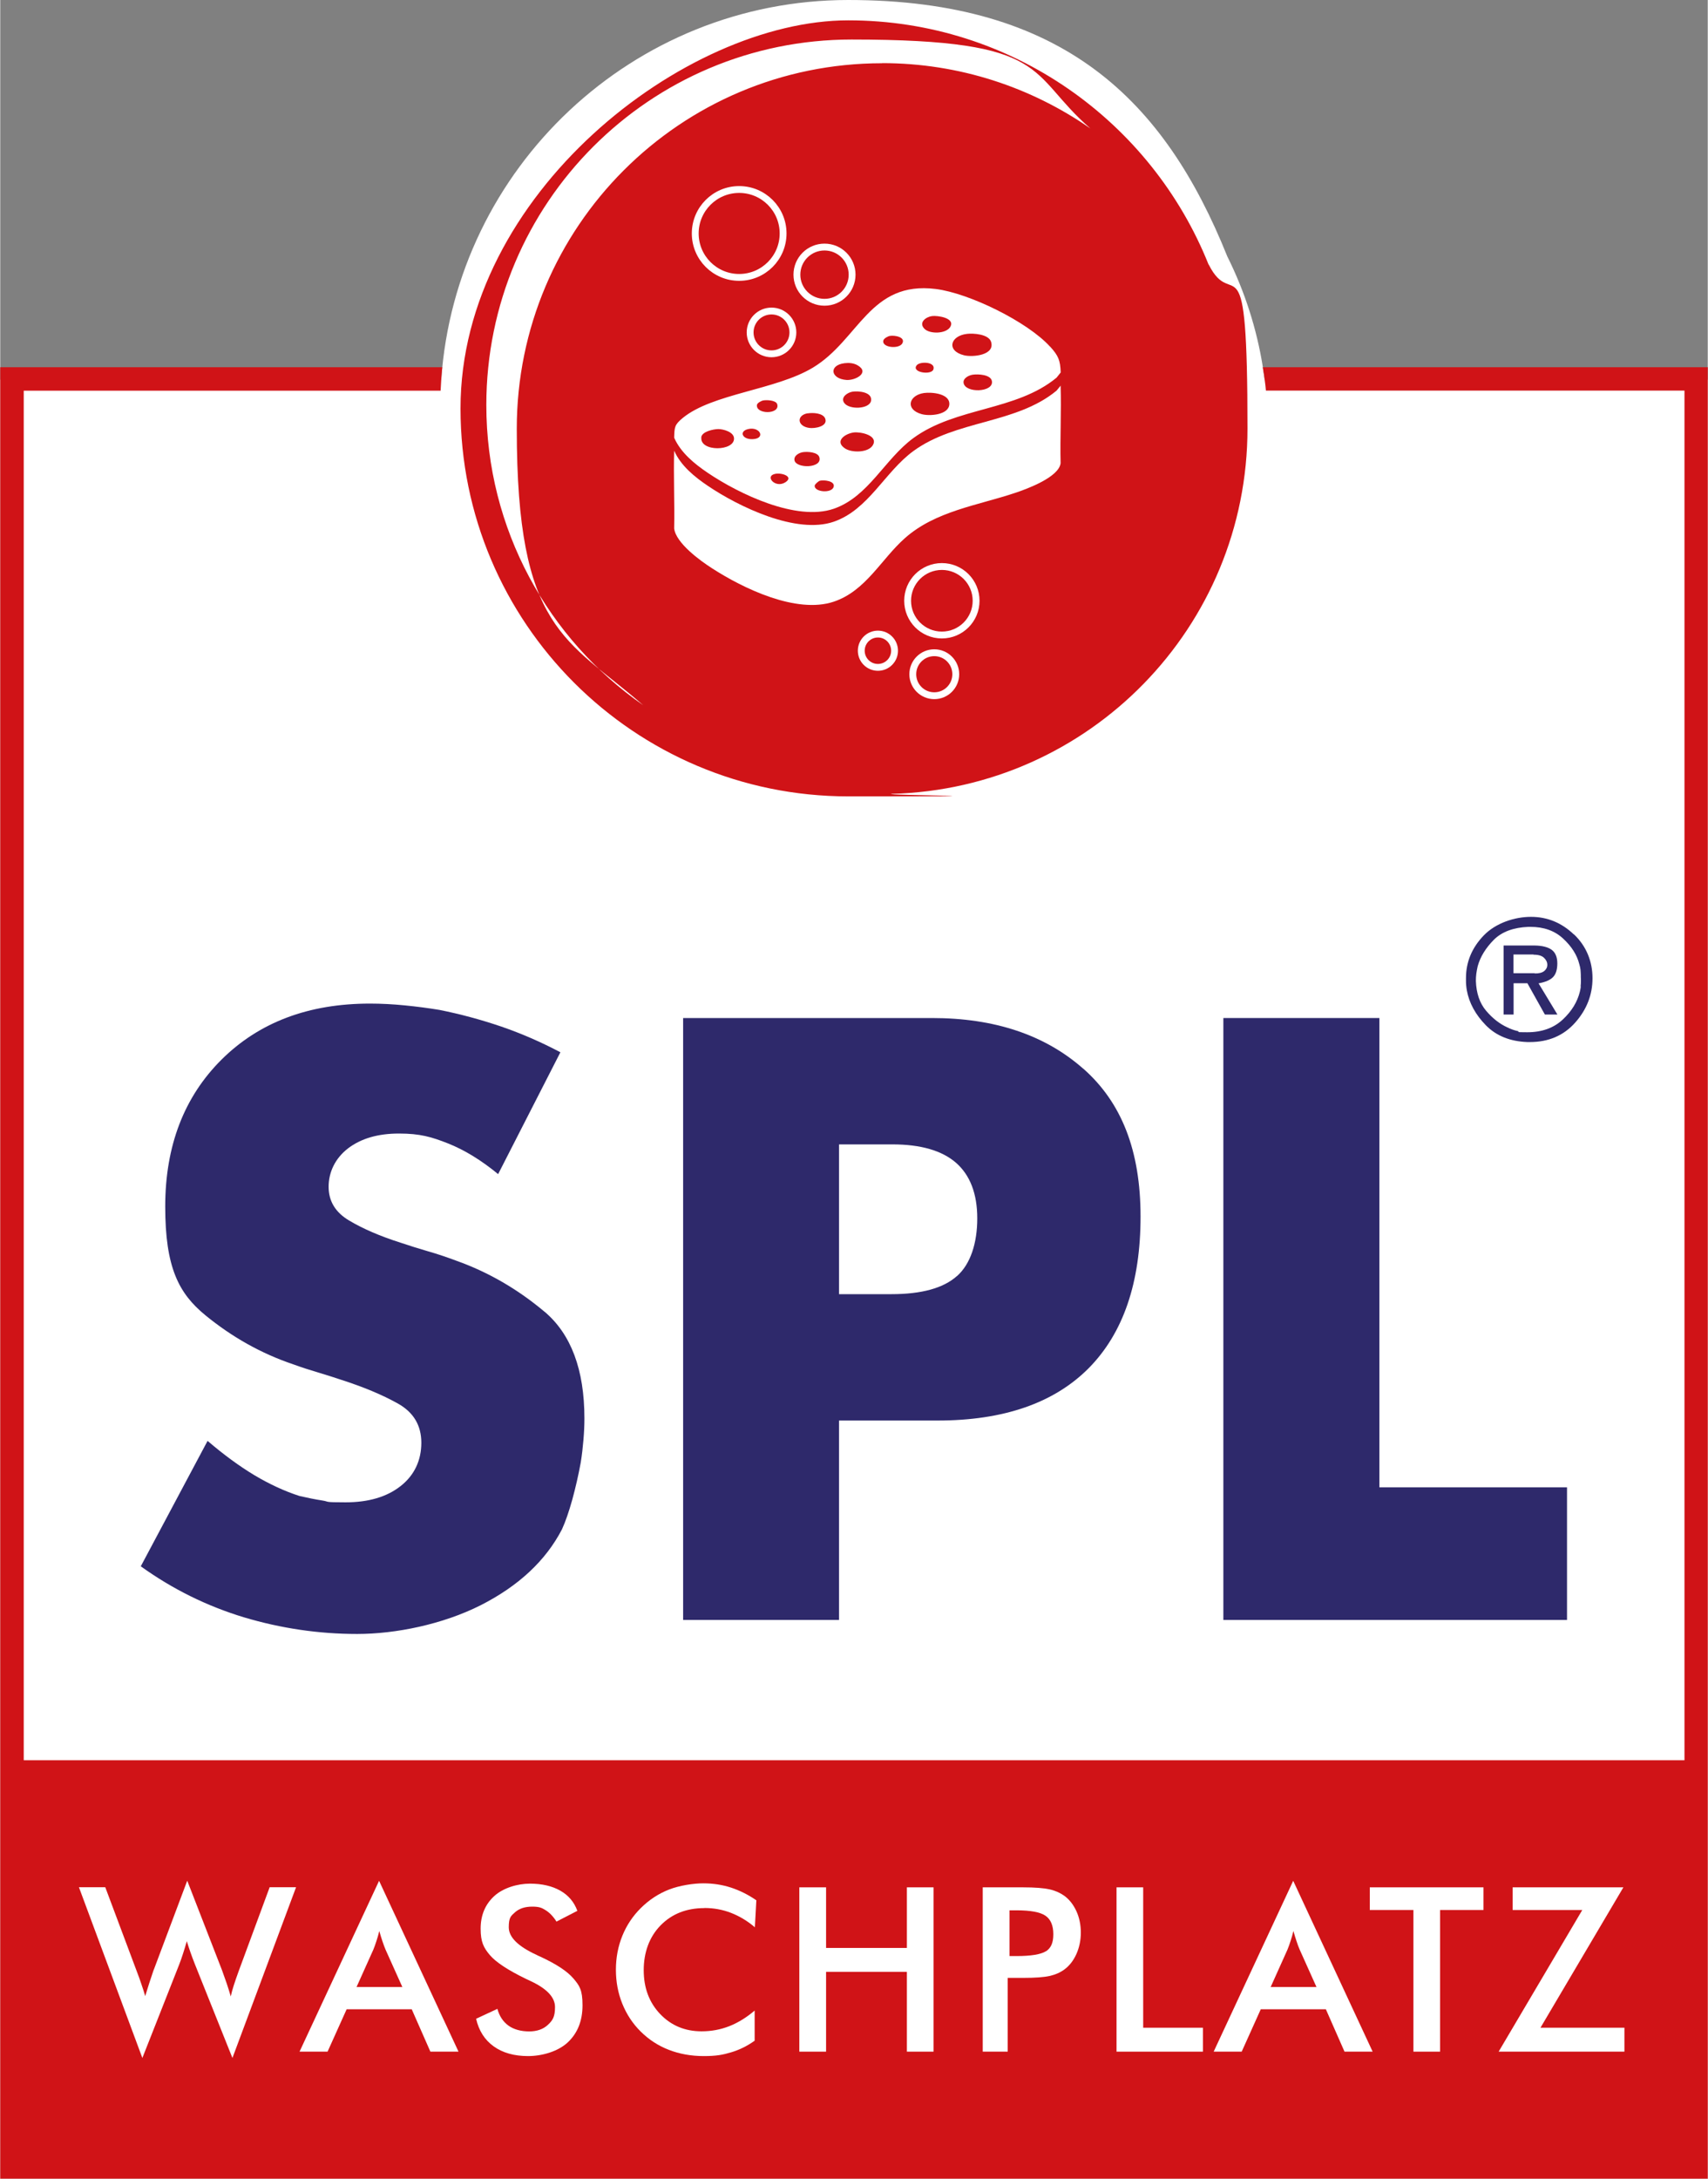
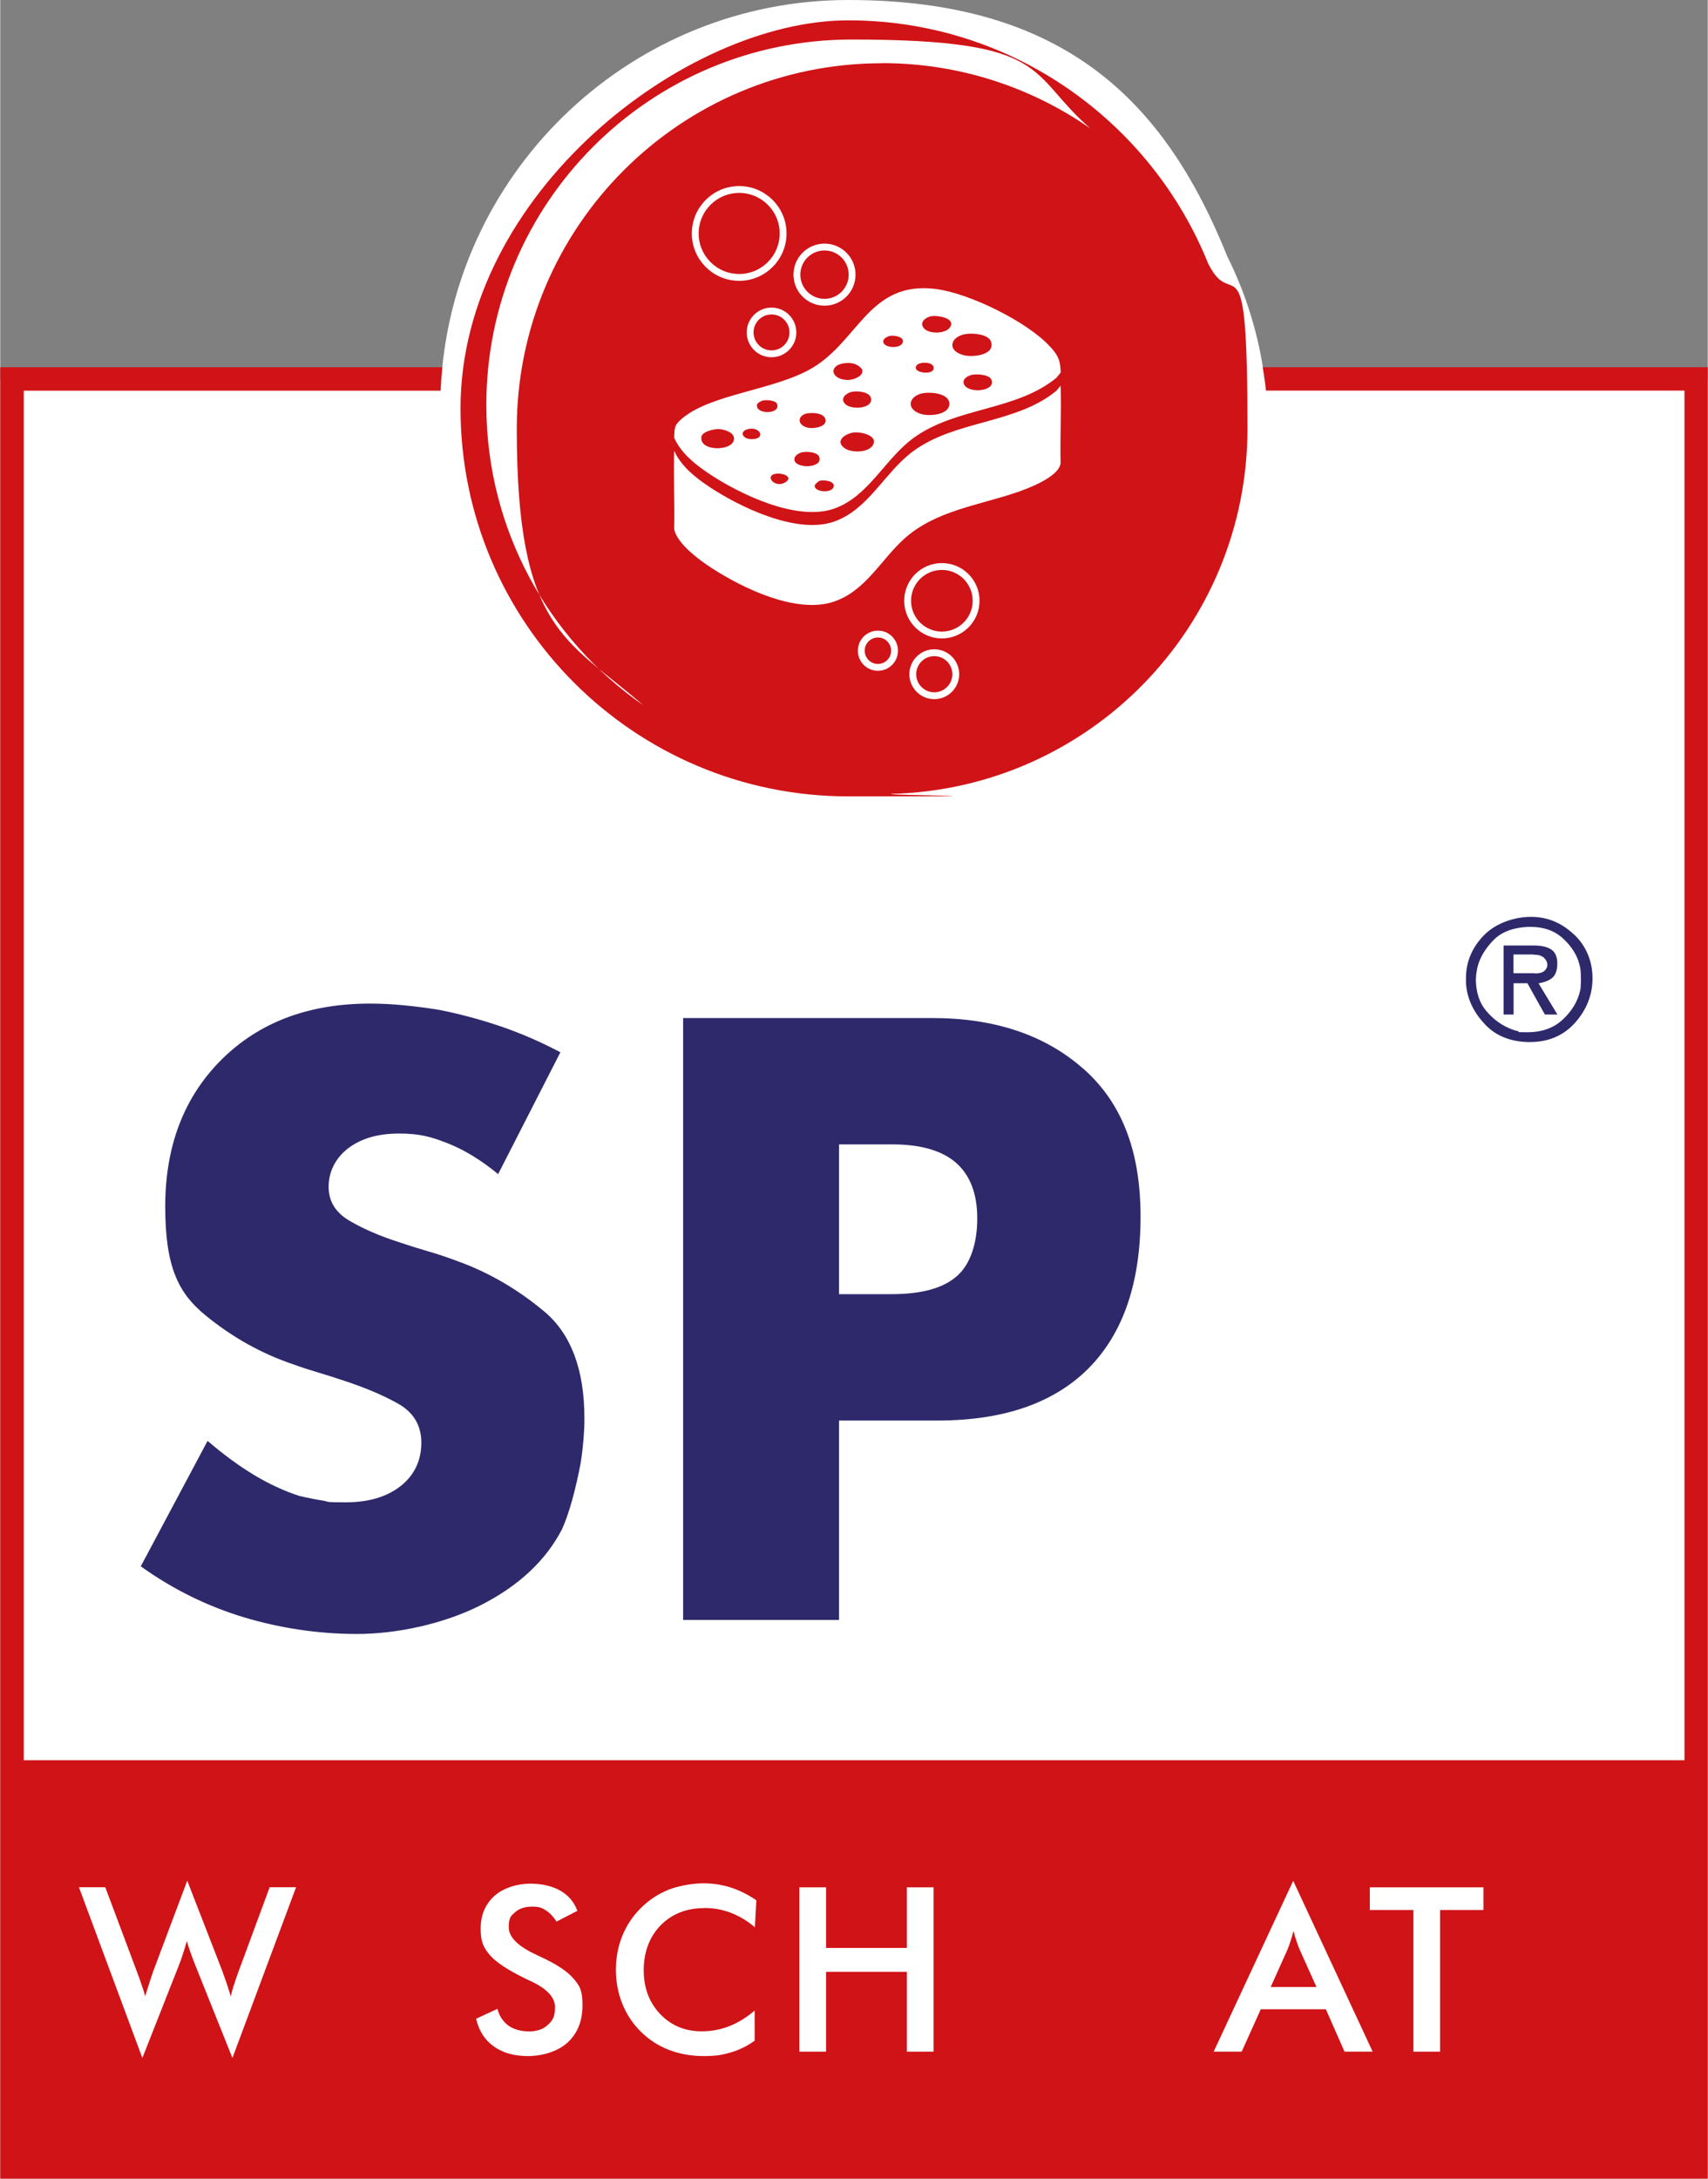
<svg xmlns="http://www.w3.org/2000/svg" id="Ebene_1" version="1.1" viewBox="0 0 1620.8 2067.1" width="200" height="255">
  <rect x="0" y="0" width="1620.8" height="2067.1" fill="#808080" stroke="none" />
  <defs>
    <style>
      .st0 {
        fill: #fff;
      }

      .st1 {
        fill: none;
        stroke: #fff;
        stroke-miterlimit: 10;
        stroke-width: 6.5px;
      }

      .st2 {
        fill: #d01317;
        fill-rule: evenodd;
      }

      .st3 {
        fill: #2e296b;
      }
    </style>
  </defs>
  <g>
    <path class="st0" d="M1620.8,360.2v1706.9H0V360.2h418.6C432.6,159.2,600.6,0,805,0s300.3,95.4,359.7,243.2c16.7,33.5,28,68.8,33.8,105.2.3,1.8.6,3.7.8,5.5.1.8.3,1.7.4,2.5.2,1.3.3,2.5.5,3.8h420.6Z" />
    <path class="st3" d="M516.8,1244.7c-25.4-21.4-53.3-37.6-83.5-48.4-9.1-3.4-18.2-6.5-27-9-8.9-2.6-17.6-5.3-26.2-8.2-19.5-6.2-35.7-13.2-48.8-21-13.1-7.7-19.6-18.4-19.6-32.1s6.1-26.9,18.4-36.4c12.3-9.4,28.4-14.1,48.4-14.1s30.9,3.2,46.6,9.4c15.8,6.3,31.6,16,47.5,29.1l59.1-115.6c-18.3-9.7-37-17.8-56.1-24.4-19.2-6.5-38.6-11.8-58.7-15.8-10.9-1.8-21.8-3.2-32.9-4.3-11.1-1.1-22.2-1.7-33-1.7-58.3,0-105.2,17.7-140.9,53.1-35.6,35.4-53.5,81.9-53.5,139.5s12.7,82.3,38.1,103.1c25.4,20.8,53.2,36.4,83.5,46.6,7.9,2.9,15.8,5.4,23.5,7.7,7.7,2.3,15,4.6,21.8,6.9,21.2,6.8,39.2,14.3,54,22.6,14.8,8.3,22.2,20.7,22.2,37.2s-6.5,30.8-19.7,41.1c-13.1,10.3-30.5,15.4-52.2,15.4s-14.8-.6-21.9-1.7c-7.1-1.1-14.4-2.6-21.8-4.3-14.3-4.6-28.5-11.2-42.8-19.7-14.3-8.6-29.1-19.4-44.5-32.6l-63.4,119c30.2,21.7,62.9,37.8,97.9,48.4,35.2,10.5,71,15.8,107.5,15.8s81.3-9.1,117.3-27.3c36-18.3,61.7-42.3,77.1-72,3.4-7.4,6.6-16.8,9.8-28.2,3.1-11.4,5.8-23.1,8-35.1,1.2-7.4,2-14.7,2.6-21.8.6-7.1.9-13.8.9-20.1,0-46.3-12.7-80.1-38-101.4h0Z" />
    <path class="st3" d="M1027.9,1013.9c-36.3-32-84.1-48-143.4-48h-236.3v571.1h148v-189.2h93.5c62.7,0,110.6-16.6,143.5-49.7,32.7-33.1,49.2-81,49.2-143.8s-18.1-108.4-54.4-140.4ZM908,1210.8c-12.8,11.4-33.5,17.1-62.1,17.1h-49.7v-142.1h50.7c26.7,0,47,5.8,60.4,17.5,13.3,11.7,20.1,29.3,20.1,52.7s-6.4,43.4-19.3,54.8Z" />
-     <polygon class="st3" points="1309.1 965.9 1161 965.9 1161 1537 1487.2 1537 1487.2 1411.2 1309.1 1411.2 1309.1 965.9" />
    <path class="st3" d="M1493.7,886.6c-11.6-11.1-25.2-16.7-40.7-16.7s-33.3,5.8-44.7,17.5c-11.3,11.7-17,25.2-17,40.6v2.4c0,1.5,0,3,.2,4.6.2,1.6.3,3.1.6,4.6,2.2,12.1,8.3,23.2,18.1,33.2,9.8,10,23,15.3,39.4,15.9h2.3c17.8,0,32.2-6.2,43.1-18.5,10.9-12.3,16.4-26.3,16.4-42.1s-5.8-30.4-17.6-41.6ZM1500.3,936c-.2,1.7-.5,3.3-.9,4.9-2.4,9.7-7.7,18.5-16.3,26.5-8.6,8-19.8,12-33.7,12s-5.7-.4-8.9-1.1c-3.3-.7-6.7-1.9-10.1-3.6-7.2-3.3-13.9-8.5-20-15.7-6.1-7.2-9.3-16.6-9.7-28.3,0-2.2.1-4.5.4-6.8.3-2.4.8-4.7,1.3-7.1,2.5-9.1,7.7-17.4,15.3-25.1,7.7-7.7,18.7-11.7,32.8-12.3h1.9c12.8,0,23.1,3.7,31.1,11.1,8,7.4,13.2,15.5,15.4,24.4.5,1.7.9,3.4,1.1,5.1.1,1.7.3,3.4.3,5v2c0,.7.1,1.4.1,2v2c0,1.6-.1,3.2-.3,4.9Z" />
    <path class="st3" d="M1474,927c2.7-2.8,4-7.2,4-13s-1.8-10.2-5.3-12.8c-3.6-2.6-9-4-16.1-4.1h-29.6v65.5h9.5v-29.7h13.1l16.6,29.7h11.9l-17.9-29.6c6.6-1.2,11.1-3.2,13.8-6ZM1456.6,923.4h-20.2v-17.8h19v.2c4.7,0,8,1,10,3,2.1,2,3.1,4.2,3.1,6.6s-1,4.3-2.9,5.9c-2,1.6-5,2.4-9.1,2.3Z" />
    <path class="st2" d="M1620.8,348.4v1718.7H0V348.4h419.6c-.4,4-.8,7.9-1,11.9-.2,3.4-.4,6.8-.6,10.4H22.3v1299.4h1576.4V370.6h-397.3c-.3-3.5-.7-6.9-1.2-10.4-.2-1.3-.3-2.5-.5-3.8-.1-.8-.2-1.7-.4-2.5-.3-1.9-.6-3.7-.9-5.5h422.3Z" />
    <path class="st2" d="M1147,251.1c-54.2-135.7-186.9-231.8-342-231.8s-368.1,164.9-368.1,368.2,164.9,368.1,368.1,368.1,27.8-.9,41.3-2.4c187.3-4.9,337.6-158.1,337.6-346.6s-13.3-108.8-36.8-155.6ZM837.1,60c-191.6,0-346.8,155.3-346.8,346.8s46.6,198.7,120,262.3c-90-62.6-148.9-166.8-148.9-284.8,0-191.6,155.2-346.8,346.8-346.8s165.9,31.9,226.6,84.4c-56.1-39-124.2-62-197.7-62Z" />
    <g>
      <path class="st0" d="M255.7,1790.7l-29.3,79.3c-1.9,5.3-3.5,9.8-4.7,13.6-1.2,3.8-2.2,7.3-2.9,10.6-1.2-4.2-2.5-8.3-3.9-12.5-1.4-4.1-2.9-8.2-4.4-12.4l-33-84.9-31.3,83.3c-.2.4-.4,1-.8,2-2.7,7.9-5.3,15.9-7.8,24.2-1-3.4-2.1-7.1-3.5-11-1.3-3.9-2.9-8.5-4.9-13.6l-29.5-78.7h-25l60.2,162,34.9-88.5c1.3-3.3,2.5-6.8,3.7-10.5,1.2-3.7,2.4-7.6,3.6-11.8,1,3.3,2.1,6.7,3.4,10.4,1.3,3.7,2.7,7.5,4.3,11.5l35.6,88.9,60.4-162h-25.3Z" />
-       <path class="st0" d="M359.6,1784.5l-75.5,162.1h26.6l18.1-40.2h61.8l17.7,40.2h26.7l-75.4-162.1ZM338.2,1885.3l16-35.6c1-2.5,2-5.2,2.9-8.1,1-3,1.9-6.1,2.7-9.5,1,3.6,2,6.9,3,9.8,1,3,2,5.6,2.9,7.8l16,35.6h-43.4Z" />
      <path class="st0" d="M544,1877.1c-5.8-6.8-16.3-13.7-31.7-20.8-.8-.3-1.9-.8-3.2-1.5-17.6-8.1-26.4-16.8-26.4-26.2s2-10.7,6-14.3c4-3.5,9.4-5.3,16.2-5.3s9.1,1.1,12.8,3.4,7.2,5.9,10.3,10.8l19.8-10.2c-3-8.3-8.4-14.7-16.1-19.1-7.7-4.4-17.4-6.7-28.9-6.7s-25.3,3.9-33.9,11.8c-8.6,7.9-12.9,18.2-12.9,30.9s2.9,18.1,8.6,24.9c5.7,6.8,17.2,14.4,34.3,22.7,1.1.5,2.8,1.3,4.9,2.3,15.2,7.2,22.8,15.3,22.8,24.5s-2.2,12.6-6.7,16.8c-4.4,4.2-10.4,6.3-17.9,6.3s-14.5-1.8-19.6-5.5c-5.1-3.7-8.6-9-10.5-15.9l-20.2,9.4c2.6,11.4,8.2,20.1,16.7,26.2,8.5,6.1,19.4,9.2,32.6,9.2s28.4-4.3,37.7-13c9.3-8.7,14-20.4,14-35.2s-2.9-18.6-8.6-25.4Z" />
      <path class="st0" d="M668.4,1810.3c8.8,0,17.2,1.5,25.2,4.6,8,3.1,15.6,7.6,22.7,13.7l1.4-25.6c-7.8-5.4-15.9-9.4-24.2-12.1-8.3-2.7-17-4-26.2-4s-22.5,2-32.5,5.9-18.9,9.8-26.6,17.4c-7.7,7.6-13.6,16.4-17.7,26.5-4.1,10.1-6.1,20.8-6.1,32.2s2,22.2,6.1,32.3c4.1,10.1,9.9,18.9,17.5,26.4,7.7,7.6,16.6,13.4,26.7,17.3,10.1,3.9,21.1,5.9,33.1,5.9s18.1-1.2,26.1-3.6c8-2.4,15.4-6.1,22.2-11v-28.6c-7.7,6.6-15.7,11.5-24,14.8-8.4,3.3-17.1,4.9-26.4,4.9-15.8,0-28.9-5.5-39.3-16.4-10.4-10.9-15.6-24.8-15.6-41.6s5.3-31.6,16-42.5c10.7-10.9,24.5-16.4,41.6-16.4Z" />
      <path class="st0" d="M860.6,1790.7v57.5h-76.7v-57.5h-25.4v155.9h25.4v-75.7h76.7v75.7h25.3v-155.9h-25.3Z" />
-       <path class="st0" d="M1021.5,1813.3c-2.8-6.1-6.6-11-11.5-14.6-4-2.8-8.6-4.9-14-6.1-5.4-1.2-13.7-1.9-25.1-1.9h-38.3v155.9h23.7v-70h14.6c11.4,0,19.7-.6,25.1-1.8,5.4-1.2,10-3.2,14-6.1,4.9-3.6,8.7-8.5,11.5-14.7,2.8-6.3,4.2-13.1,4.2-20.4s-1.4-14.2-4.2-20.3ZM992.6,1851.3c-4.7,3-14.1,4.6-28.1,4.6h-6.5v-43.4h6.5c13.4,0,22.6,1.7,27.6,5.1,5,3.4,7.5,9.3,7.5,17.6s-2.3,13.1-7,16.2Z" />
-       <path class="st0" d="M1084.9,1923.9v-133.2h-25.3v155.9h82v-22.7h-56.6Z" />
      <path class="st0" d="M1227.3,1784.5l-75.5,162.1h26.6l18.1-40.2h61.8l17.7,40.2h26.7l-75.4-162.1ZM1205.9,1885.3l16-35.6c1-2.5,2-5.2,2.9-8.1,1-3,1.9-6.1,2.7-9.5,1,3.6,2,6.9,3,9.8,1,3,1.9,5.6,2.9,7.8l16,35.6h-43.4Z" />
      <path class="st0" d="M1300,1790.7v21.5h41.4v134.4h25.3v-134.4h41.2v-21.5h-108Z" />
-       <path class="st0" d="M1462,1923.9l78.7-133.2h-105.1v21.5h66.1l-79.4,134.4h119.4v-22.7h-79.7Z" />
    </g>
  </g>
  <path class="st0" d="M996.5,328.9c-21.5-23.7-76.8-50.7-108.4-54.7-62.9-7.9-72.8,48.1-116.7,74.6-35.4,21.3-95.4,24.6-123.6,47.8-7.9,6.5-7.8,8.8-8.1,18.7,6.3,14.3,19.4,24.9,32,33.4,29.5,19.9,84,46.2,119.5,34,33-11.4,48.3-47.1,75.5-67,40.4-29.6,97.6-25.6,136-57.4l3.9-4.9c-.4-11.6-2.2-15.9-10-24.5ZM870,346.5c3.2-3.8,18-3.3,15.8,3.9-1.7,5.9-21.5,3-15.8-3.9ZM826.6,380.1c-1.2,8.2-21.2,9-25.7,1.9-3.3-5.3,3.5-9.7,8.2-10.4,5.6-.8,18.7.3,17.5,8.5ZM766.5,392.2c4.8-.8,14.6-.4,16.6,5,2.7,7.5-10.1,9.6-15.3,8.8-11.6-1.7-12-12.1-1.3-13.9ZM665.4,415c.6-5.6,11.5-7.8,16.1-7.9,4.9,0,14.6,2.7,15,8.6.9,12.6-32.6,13.2-31-.7ZM716,416.5c-11.3,1.6-15.8-7.4-5.6-9.5,10.3-2.1,15.8,8,5.6,9.5ZM718.3,384.1c.3-1.8,4-3.7,5.6-4.1,3.2-.7,12.4-.4,13.6,3.5,3,10-20.8,9.8-19.2.5ZM745.4,457.5c-9.6,6.3-20.2-5.8-9.8-7.9,6.3-1.3,17.8,2.6,9.8,7.9ZM753.9,436.7c-.8-4.4,4.5-7.2,8.1-7.7,4.1-.6,14-.2,15.5,4.8,3.2,10.7-22.2,10.9-23.6,2.9ZM791.1,461.9c-1.8,6.5-18.6,5-18-1.1.1-1.4,3.7-4.4,5-4.7,3.6-.9,14.5.1,13,5.8ZM801.3,344.6c4.3-.5,8.7-.2,12.5,2,11.8,6.8-1.7,14.5-10.6,13.9-15.1-1.1-17-14-1.8-15.9ZM828.5,422c-4,7.7-20.1,7.8-26.6,3.5-10.4-6.9.1-14.2,8.5-15.2,6.3-.7,22.8,2.7,18.1,11.7ZM856.2,325.9c-3.3,5.6-19.9,3.9-17.9-3,.6-1.9,4.3-3.9,6.2-4.2,4.4-.8,15.2,1.1,11.7,7.2ZM874.5,392.9c-15.8-4.5-12.1-17.9,2.3-20,7.2-1,24.4.4,24.1,10.5-.3,10.3-18.8,11.7-26.4,9.5ZM902,309.8c-3.7,7.1-19.7,7.4-24.8,2.1-5.7-5.9,1.4-11.2,7.2-12,5.3-.7,21.8,1.7,17.6,9.9ZM917.4,316.8c6.2-.8,20.8.2,23.1,7.5,4,12.7-17.3,14.8-25.6,12.8-17-4.2-13.3-18.4,2.6-20.3ZM914.4,363.2c-.6-4.4,5.1-7.2,8.8-7.7,4.9-.7,17-.2,18.1,6.1,1.9,10.8-25.5,11.7-26.9,1.6Z" />
  <path class="st0" d="M1006.5,365.7c.8,24.6-.6,49.3,0,73.8-1.6,13.3-32.1,24.5-43.3,28.2-35.6,11.9-75.6,17.2-104.6,43-22.6,20.1-37,50-67.5,60.2-35.4,11.8-85.9-12.6-115.6-31.8-11.1-7.1-34.2-23.9-35.8-37.7.5-24.6-.7-49.3,0-73.8,6.3,14.3,19.4,24.9,32,33.4,29.5,19.9,84,46.2,119.5,34,33-11.4,48.3-47.1,75.5-67,40.4-29.6,97.6-25.6,136-57.4l3.9-4.8Z" />
  <circle class="st1" cx="732.1" cy="315.4" r="20.3" />
  <circle class="st1" cx="782.4" cy="260.6" r="26.2" />
  <circle class="st1" cx="701.4" cy="221.5" r="41.7" />
  <circle class="st1" cx="833.1" cy="617.4" r="15.8" />
  <circle class="st1" cx="886.6" cy="639.7" r="20.4" />
  <circle class="st1" cx="893.8" cy="570" r="32.5" />
</svg>